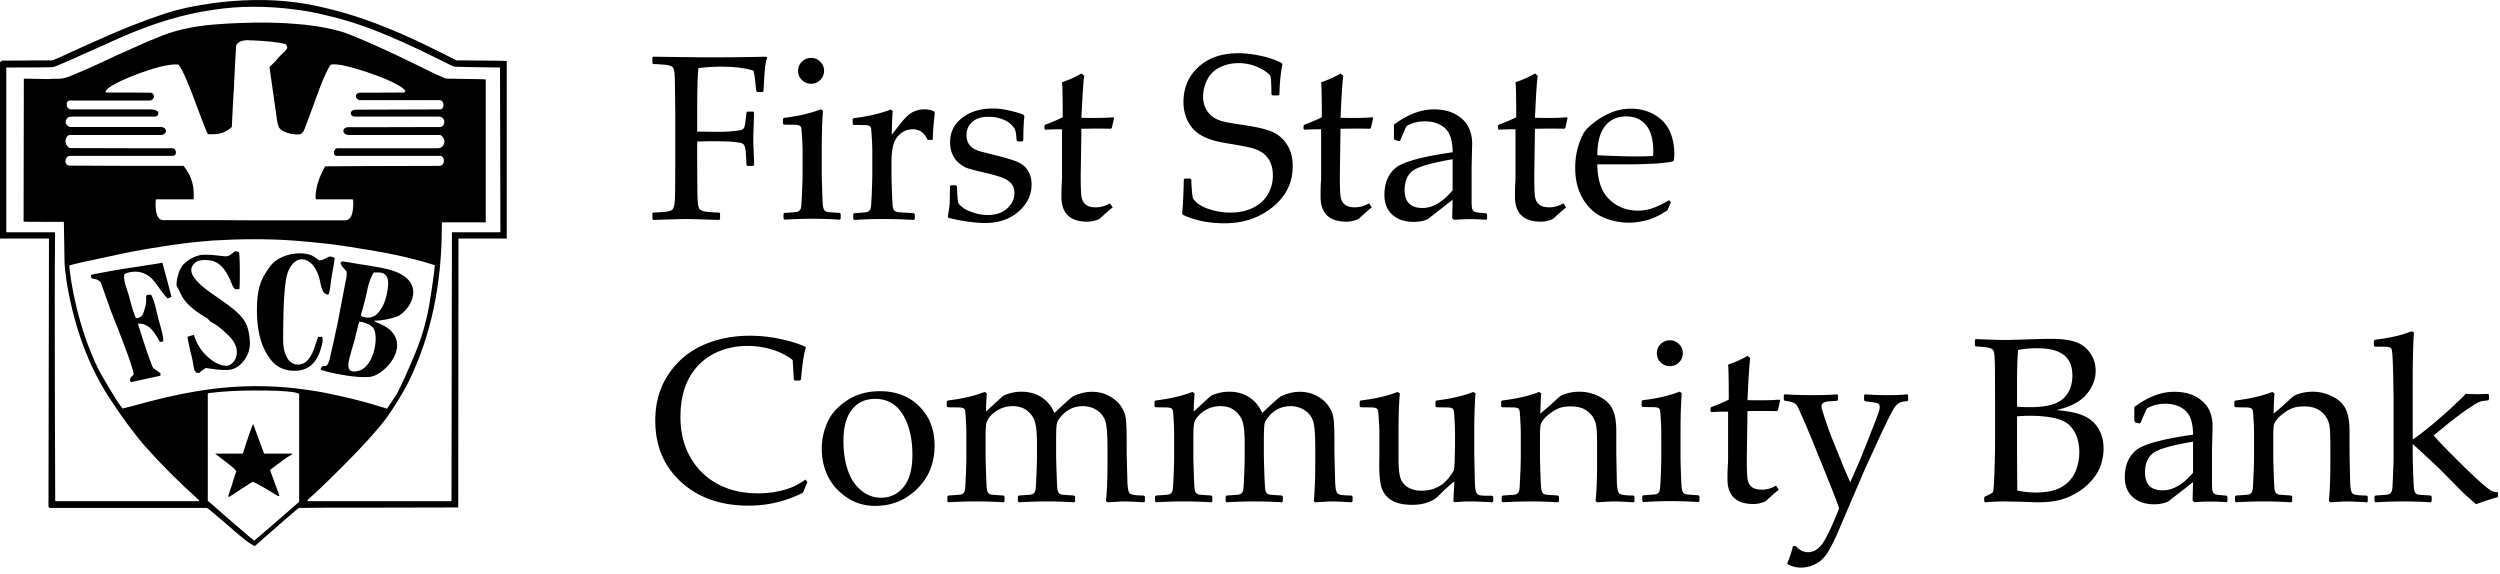
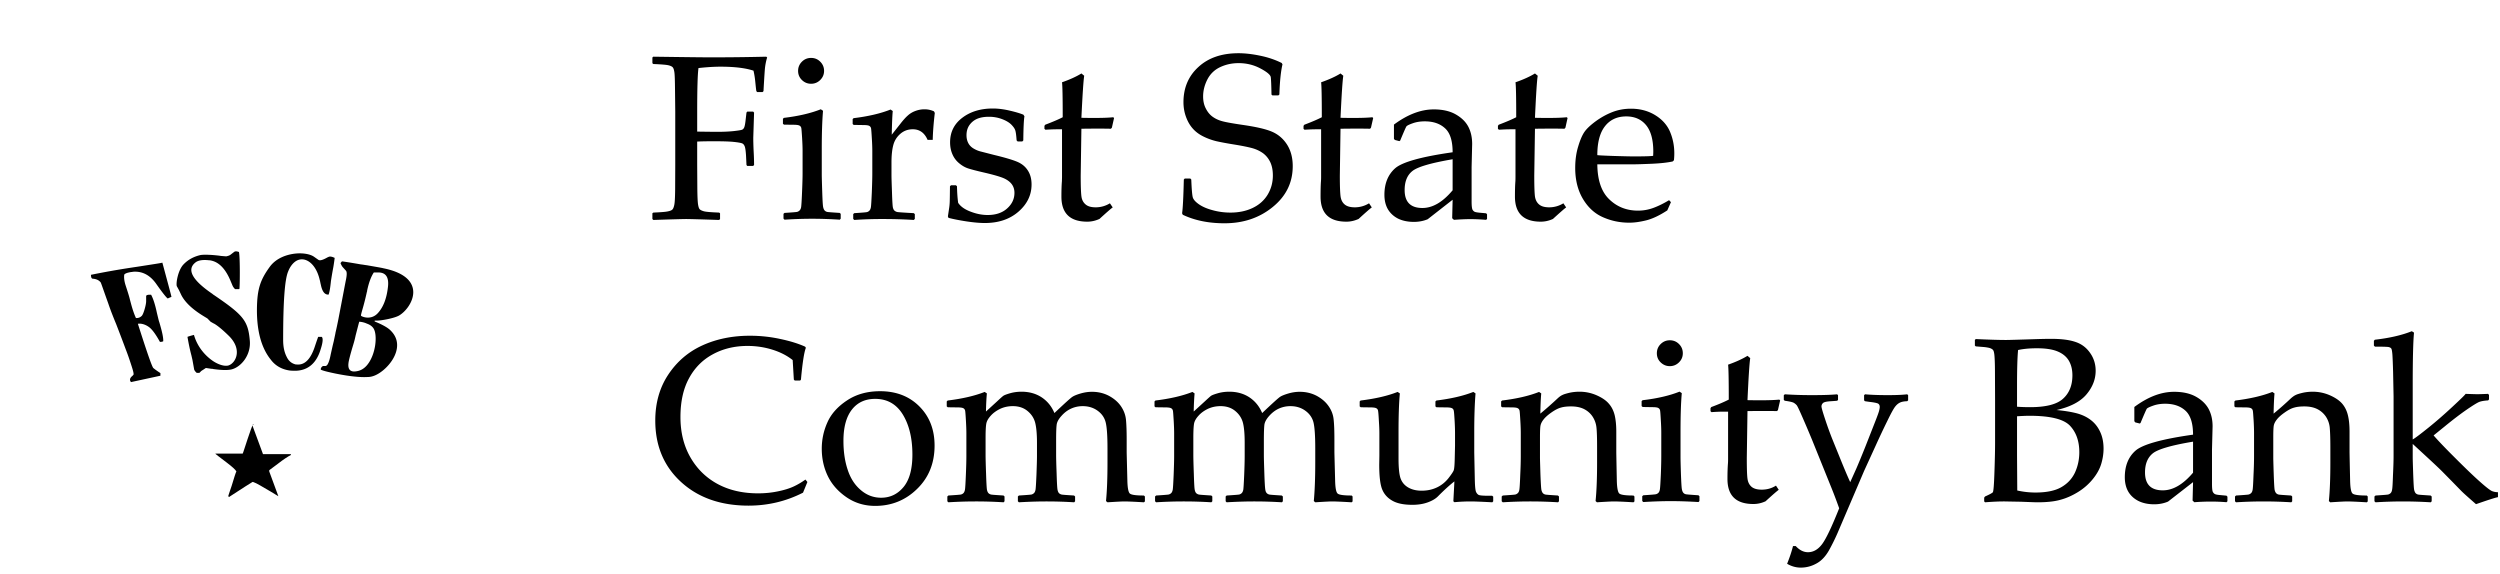
<svg xmlns="http://www.w3.org/2000/svg" fill="currentColor" viewBox="0 0 283 65">
-   <path fill-rule="evenodd" d="M28.692 48.085v-.054h-.05c-.121.226-.314.766-.61 1.653-.345 1.03-.509 1.592-.562 1.666h-3.043c-.022 0-.044 0-.044.023.044.05.467.37 1.251.965.635.484 1.03.832 1.126 1.029-.071.122-.246.662-.541 1.645l-.193.564-.177.538c-.019.056 0 .107.077.148 1.544-1 2.449-1.594 2.666-1.709.028 0 .05.023.1.023.349.117.955.489 1.914 1.05.537.317.833.515.904.544a.179.179 0 0 1 .125-.056l-1.029-2.796v-.148c.07-.053.391-.294.954-.711.663-.517 1.152-.832 1.493-1.009v-.1h-3.157l-1.204-3.265Z" clip-rule="evenodd" />
-   <path fill-rule="evenodd" d="M7.229 25.111c.019.977.047 2.255.075 4.448 0 .165.022 1.332.491 3.738.931 4.669 2.523 8.672 4.776 12.034.806 1.224 1.568 2.313 2.281 3.242.584.763 1.101 1.426 1.614 1.991 1.664 1.895 3.677 3.907 6.051 6.048.027.073.027.123-.022.123H6.346c-.072 0-.096-.026-.096-.101 0 0-.097-23.289-.025-29.112.025-.811 0-1.229 0-1.229H.759c0-.023-.019-.023-.047-.023V7.645c3.354 0 5.27-.025 5.317-.05.196-.023 2.205-.909 6.029-2.63.834-.389 1.792-.808 2.794-1.224 2.544-1.033 5.658-2.116 9.289-2.63 1.443-.22 2.933-.345 4.551-.345 1.518 0 3.111.096 4.804.32 1.15.149 2.355.367 3.599.689.986.221 1.991.513 3.014.835.47.149.936.321 1.425.488 2.399.888 5.22 2.138 8.499 3.785.809.421 1.279.641 1.401.666.071.023 1.809.046 5.167.096l.046 18.648h-5.414c-.045 0-.074-.048-.074 0l-.05 30.367c0 .049-.018.075-.096.075H34.892c-.05 0-.072-.026-.097-.075-.027-.026.244-.271.757-.741.491-.435 1.011-.929 1.543-1.448 1.521-1.498 5.693-5.57 7.152-7.876.068-.11 1.256-1.857 2.04-3.447 2.474-5.085 3.725-10.908 3.725-17.451 0-.363 0-.532.021-.532h4.953V8.996c0-.025-1.03-.045-3.114-.073-.955 0-1.472-.022-1.54-.073l-.467-.223-.469-.195-.464-.222c-3.086-1.524-5.559-2.703-7.398-3.487-1.251-.542-2.209-.937-2.868-1.132-.492-.146-1.005-.268-1.571-.393-1.077-.222-2.275-.389-3.599-.49-1.469-.122-3.061-.175-4.804-.146-1.222.024-2.52.07-3.895.171-.217.026-.442.026-.656.048-2.281.195-4.244.638-5.858 1.279-1.054.414-2.206.905-3.431 1.472-1.133.494-2.328 1.033-3.6 1.645-.495.248-1.421.64-2.797 1.23l-.488.198c-.491.221-.984.318-1.471.318h-.514l-.516.028c-.809 0-1.839-.05-2.769-.05l-.028 16.192c.028.02 1.303.02 3.802.02l.758-.002Zm26.636 31.694c-.074.073-4.999 4.353-5.023 4.353h-.125l-.025-.026c-.317-.196-5.171-4.447-5.171-4.447v-12.116c.1-.117.514-.097.62-.121.51-.096 2.75-.244 4.439-.244 2.131 0 3.836.021 4.916.244.121.024.245.104.369.121v12.236Zm15.356-26.785c.021.173-.51 4.28-.927 5.955-.317 1.425-.809 2.9-1.44 4.37-.791 1.891-1.428 3.295-1.914 4.207-.22.364-.59.927-1.128 1.714-.76-.245-1.519-.464-2.278-.685-1.521-.417-3.017-.762-4.439-1.057-1.244-.249-2.449-.42-3.599-.564-.834-.102-1.643-.148-2.446-.198-.787-.051-1.574-.051-2.358-.051-1.496.019-3.011.115-4.551.3-2.281.289-4.636.758-7.084 1.399-.933.243-1.667.438-2.205.588-.61.143-.956.242-.983.242-.807-.978-2.645-4.271-2.698-4.371-2.399-4.889-3.204-10.15-3.328-11.815.22-.099 2.059-.52 5.562-1.251.464-.104.955-.2 1.447-.301 1.244-.243 2.647-.463 4.211-.708 1.765-.272 3.454-.443 5.078-.57 1.583-.094 3.107-.144 4.551-.144 1.689 0 3.285.05 4.804.173 1.25.098 2.476.22 3.599.344 1.62.197 3.114.442 4.439.662.171.025.318.049.463.073 2.673.443 5 .983 7.006 1.623l.218.065Zm-29.666-13.238h-4.703l-6.885-.02c-.299 0-.71-.591-.491-1.108.121-.245.242-.369.391-.369h10.316c.246 0 .442-.096.564-.293.195-.368-.247-.612-.492-.612H7.967c-.053 0-.663-.198-.513-.714.096-.322.314-.469.709-.469h9.454c.171 0 .37-.245.296-.517-.147-.192-.467-.295-.903-.295H8.038c-.609 0-.659-1.007-.124-1.007h9.019c.342 0 .662-.415.417-.707-.1-.125-.194-.177-.293-.177l-2.205-.02h-2.819c-.268-.025-.078-.64 2.594-1.72.075-.028.153-.051.225-.101 2.572-1.008 4.364-1.452 5.341-1.349.417.44 1.225 2.307 2.399 5.552.463 1.25.783 2.04.955 2.333h.594c.806-.026 1.319-.149 2.102-.809 0-.029.048-1.061.147-3.076 0-.023.049-.51.103-1.517 0-.447.021-.791.046-1.033.022-.347.047-.86.071-1.526.078-1.304.122-1.992.122-2.062.174-.421.616-.617 1.353-.617.193.027.414.027.607.027 1.593.072 2.818.197 3.627.417.125.122.2.269.2.438-.15.227-.269.397-.368.47l-.444.418-.368.417c-.099.127-.217.249-.413.441l-.421.418c0 .025.224 1.625.688 4.843.025.023.047.194.072.514.102.859.224 1.38.345 1.526.392.49 1.276.711 1.886.737.22.022.416 0 .516-.026.121-.051.218-.149.342-.321.071-.102.566-1.374 1.446-3.833.514-1.446.952-2.502 1.295-3.141.127-.249.246-.45.345-.57.759-.198 2.595.349 4.094.838.955.32 1.764.636 2.059.761 1.223.519 1.979.959 2.275 1.326.031.053 0 .099-.076.174l-.021.051-4.237.02h-.666c-.463 0-.635.177-.56.541.118.199.271.297.463.297h8.966c.595 0 .617 1.052.075 1.052l-8.278.028H40.33c-.859 0-.731.785-.193.785h9.504c.905 0 .784 1.183.171 1.183l-8.278.022h-2.109c-.759 0-.759.883.124.883h10.288c.1 0 .709.491.37 1.108-.121.269-.37.389-.666.389H38.199c-.463 0-.56.862-.099.862h11.712c.588 0 .613 1.134-.075 1.134l-8.203.022-4.439.026h-.293c-.538.952-.881 1.865-1.002 2.677-.099.64-.099.984-.024 1.058h4.112c.078 0 .125.192.1.614-.022 1.176-.342 1.767-.902 1.767H28.692l-4.551-.025h-5.69c-1.027 0-.856-2.356-.781-2.356h4.262v-.565c0-1.229-.392-2.288-1.155-3.218h-5.925l-6.938-.031c-.759 0-.588-1.103 0-1.103h11.641c.563 0 .392-.862 0-.862Zm33.15-9.944h-1.023c-.053-.028-.669-.324-1.817-.914-3.011-1.521-5.761-2.726-8.331-3.636-1.521-.539-2.99-.979-4.439-1.324-1.223-.298-2.421-.541-3.599-.691-1.619-.217-3.211-.296-4.804-.267-1.496.025-3.011.146-4.551.344-.961.148-1.942.295-2.943.512-1.593.325-3.699 1.014-6.346 2.069-1.547.612-3.283 1.371-5.196 2.235-2.399 1.103-3.652 1.672-3.748 1.672h-2.06c-.339 0-1.546.025-3.599.025-.022.02-.225.169-.249.169v19.972h5.544l-.057 30.371.057.045.018.026.053.051h17.81c.025 0 .271.171.716.565.485.386 1.197 1.005 2.15 1.838 1.179 1.036 1.987 1.647 2.401 1.844.047.025.097.045.15.07 2.423-2.131 3.969-3.481 4.654-4.05.22-.199.348-.267.369-.267l3.23-.028h4.439l10.338-.023.027-30.442h5.463V6.909c0-.026-1.546-.046-4.657-.071Z" clip-rule="evenodd" />
+   <path fill-rule="evenodd" d="M28.692 48.085v-.054h-.05c-.121.226-.314.766-.61 1.653-.345 1.03-.509 1.592-.562 1.666h-3.043c-.022 0-.044 0-.044.023.044.05.467.37 1.251.965.635.484 1.03.832 1.126 1.029-.071.122-.246.662-.541 1.645l-.193.564-.177.538c-.019.056 0 .107.077.148 1.544-1 2.449-1.594 2.666-1.709.028 0 .05.023.1.023.349.117.955.489 1.914 1.05.537.317.833.515.904.544l-1.029-2.796v-.148c.07-.053.391-.294.954-.711.663-.517 1.152-.832 1.493-1.009v-.1h-3.157l-1.204-3.265Z" clip-rule="evenodd" />
  <path fill-rule="evenodd" d="M12.256 34.354c.29.86.61 1.645.903 2.357.121.317.488 1.255 1.082 2.851.267.684.46 1.275.61 1.738.196.591.296.958.267 1.108-.046.046-.099.124-.171.175-.024.02-.074.072-.096.098-.174.196-.174.392-.025.567h.025l3.307-.716v-.297c-.488-.316-.734-.513-.809-.582-.168-.201-.734-1.843-1.739-4.992.025-.025.613-.124 1.297.393.343.271.735.809 1.198 1.648.177 0 .302-.024.373-.077.022-.439-.149-1.151-.438-2.131-.078-.203-.153-.57-.274-1.055-.196-.933-.417-1.628-.66-2.073-.37-.021-.562.032-.562.171v.567c0 .402-.296 1.45-.492 1.649-.174.171-.389.271-.663.246-.196-.423-.37-.936-.538-1.548-.047-.178-.1-.368-.15-.564-.074-.324-.245-.859-.487-1.599-.147-.466-.197-.861-.147-1.202.118-.153.389-.225.784-.296.047 0 .121 0 .168-.023 1.076-.101 1.991.368 2.722 1.447l.299.419c.486.664.802 1.061.949 1.155.27-.124.392-.175.419-.175 0-.076-.345-1.348-1.029-3.882-.146.051-.983.173-2.523.415-.345.055-.688.103-1.005.153a91.797 91.797 0 0 0-4.554.809c0 .244.049.42.195.441.411.027.707.17.903.418.025 0 .295.811.861 2.387Zm20.555 7.591c.242.024.464.024.685.024 1.396-.049 2.355-.88 2.818-2.482.248-.763.267-1.23.102-1.354h-.398c-.021.053-.146.393-.367 1.058-.466 1.45-1.151 2.161-2.059 2.069h-.096c-.464-.106-.807-.374-1.031-.841-.295-.561-.413-1.203-.413-1.939 0-4.222.171-6.808.563-7.74.221-.566.538-.958.881-1.181.979-.614 2.252.201 2.693 2.113.053.173.075.346.125.542.143.711.392 1.104.781 1.131h.102c.122-.317.193-.837.268-1.55.028-.147.096-.66.271-1.57.074-.443.121-.79.149-1.031-.299-.145-.544-.198-.709-.103l-.081.031-.265.142c-.395.198-.641.247-.787.15l-.491-.345c-.411-.294-1.198-.445-2.056-.37-1.052.104-2.206.519-2.916 1.448-1.104 1.501-1.471 2.541-1.496 4.821-.022 2.48.495 4.419 1.571 5.748.538.715 1.272 1.104 2.156 1.229Zm-12.547-9.095.221.468c.392.837 1.251 1.671 2.551 2.462l.439.266.367.374.298.171.141.07c.444.271.958.71 1.592 1.326 1.649 1.597.79 3.167-.044 3.392-.417.097-1.054-.078-1.689-.492-.886-.594-1.791-1.596-2.184-2.975-.391.1-.637.175-.734.222.097.545.221 1.254.442 2.084l.121.524.097.54.096.538c.028.1.125.245.293.39h.299l.217-.219.268-.171.249-.166.616.093c.072 0 .143 0 .22.028 1.024.145 1.733.145 2.15.02 1.008-.294 2.135-1.592 1.988-3.238-.193-2.265-.734-2.903-4.138-5.212-.031 0-.052-.027-.052-.048-2.327-1.578-2.99-2.777-1.957-3.59.314-.245.83-.32 1.515-.245.168 0 .346.05.494.097.807.271 1.469 1.034 1.979 2.287l.196.467c.053.124.124.244.295.418h.464l.025-.028c.05-.043.097-3.439-.046-4.175-.268-.099-.443-.099-.56 0l-.421.323c-.096.071-.243.123-.463.17l-.591-.047c-.317-.052-.613-.074-.878-.1-.69-.05-1.179-.05-1.452 0-.756.175-1.391.513-1.911 1.056-.659.688-.88 2.234-.755 2.48l.242.44ZM39.988 39.02c.075-.246.177-.594.271-1.054.27-1.034.395-1.546.416-1.546.025 0 .439.02.859.216.292.1.563.268.734.518.492.709.296 2.992-.734 4.198-.296.343-.666.593-1.129.667-.734.148-1.052-.177-.955-.93.021-.227.196-.943.538-2.069Zm1.03-3.957c.196-.663.367-1.351.516-2.035.025-.029.025-.075.025-.127.193-.934.464-1.621.759-2.058h.513c.859 0 1.226.56 1.08 1.688-.152 1.306-.538 2.26-1.132 2.908-.393.434-.853.536-1.245.511-.367-.026-.666-.17-.666-.222-.021-.029.032-.244.15-.665Zm-3.357 4.057c-.121.537-.196.883-.221.983-.099.538-.218.908-.345 1.128-.068.121-.171.2-.246.2h-.268c-.05 0-.295.17-.267.411.071.049.364.149.781.248 1.126.275 3.164.66 4.439.591.246 0 .439-.026.61-.078 1.518-.393 4.069-3.216 2.084-5.178-.295-.315-.908-.667-1.816-1.034v-.1h.273c.517 0 1.935-.267 2.47-.563 1.475-.836 3.435-4.301-1.732-5.356-.296-.073-.912-.171-1.889-.346-.202-.021-.439-.071-.687-.097-1.397-.246-2.109-.343-2.131-.343-.1.097-.147.174-.171.196.096.223.171.364.242.443l.37.413c.122.129.122.47 0 1.063-.021.069-.295 1.546-.858 4.464-.1.496-.199.989-.318 1.48 0 .047-.074.389-.199.979l-.121.496Zm41.261-23.094v2.639l.015 2.538c.006.947.035 1.573.075 1.883.044.304.105.504.192.597.081.089.237.165.473.234.233.065.809.113 1.73.148l.103.079v.65l-.103.106c-2.203-.075-3.447-.106-3.733-.106-.28 0-1.519.031-3.718.106l-.105-.106v-.65l.105-.079c.813-.035 1.354-.075 1.618-.131.265-.051.442-.119.532-.208.093-.086.165-.258.22-.519.06-.262.091-.848.101-1.768l.012-2.774v-6.017l-.028-2.539c-.01-.986-.028-1.622-.068-1.909-.041-.288-.1-.477-.188-.576-.077-.093-.236-.172-.472-.232-.23-.058-.812-.108-1.727-.145l-.105-.091v-.65l.105-.089c3.674.053 5.82.075 6.437.075 2.062 0 4.178-.022 6.346-.075l.103.089c-.137.437-.231.926-.271 1.474-.04.552-.089 1.333-.143 2.337l-.103.106h-.612l-.091-.106c-.018-.061-.058-.393-.118-1.001-.043-.474-.115-.914-.208-1.316-.902-.3-2.146-.451-3.733-.451-.709 0-1.543.05-2.495.156-.096.676-.146 2.323-.146 4.943v2.249c1.104.016 1.856.026 2.252.026.737 0 1.369-.028 1.897-.086.53-.059.846-.112.95-.162.105-.051.186-.147.239-.292.056-.145.111-.46.161-.944l.082-.701.09-.107h.666l.102.117-.09 2.849c0 .33.009.806.037 1.434.041.709.053 1.259.053 1.652l-.115.102h-.653l-.09-.102-.054-1.108c-.028-.431-.068-.749-.127-.949-.065-.197-.162-.329-.301-.392-.141-.059-.446-.116-.925-.167-.476-.051-1.21-.076-2.193-.076-.877 0-1.537.01-1.981.035Zm12.892-9.469c.407 0 .753.138 1.038.427.29.288.434.635.434 1.04 0 .397-.144.743-.434 1.03-.285.283-.631.428-1.038.428-.401 0-.747-.142-1.036-.424-.289-.281-.433-.627-.433-1.034 0-.405.144-.752.433-1.04.289-.289.635-.427 1.036-.427Zm1.101 5.812.252.172c-.096 1.134-.143 2.577-.143 4.329v2.938c0 .19.016.805.05 1.841.034 1.034.068 1.642.112 1.814.04.175.1.302.174.374.078.08.171.128.289.155.109.021.579.056 1.403.109l.116.104v.544l-.1.12a47.564 47.564 0 0 0-3.136-.106c-.999 0-2.041.034-3.124.106l-.115-.12v-.544l.115-.104c.837-.053 1.317-.091 1.426-.116.108-.031.202-.082.285-.168.082-.081.138-.205.169-.371.027-.171.064-.729.103-1.681.04-.949.061-1.666.061-2.153v-2.559c0-.35-.018-.822-.053-1.419-.037-.598-.065-.965-.087-1.106-.018-.137-.086-.238-.202-.306-.112-.065-.336-.099-.675-.099l-1.091-.014-.116-.1v-.56l.103-.106c1.657-.197 3.052-.524 4.184-.974Zm7.896.03.249.169c-.05.502-.087 1.395-.114 2.681l.976-1.236c.318-.409.6-.726.85-.943.248-.226.537-.395.864-.514.33-.121.666-.183 1.014-.183.383 0 .744.076 1.08.234l.09.181c-.137 1.155-.215 2.169-.234 3.045h-.584c-.345-.798-.909-1.199-1.677-1.199-.538 0-1.008.172-1.403.513-.398.345-.669.775-.802 1.288-.137.517-.203 1.17-.203 1.958v1.448c0 .258.019.894.056 1.908.031 1.016.068 1.602.107 1.754.04.157.098.276.182.344.084.076.191.127.323.155.138.025.757.068 1.855.127l.118.106v.546l-.118.118c-1.154-.075-2.36-.106-3.614-.106-.999 0-2.038.031-3.124.106l-.116-.118v-.546l.116-.106c.843-.051 1.316-.092 1.424-.117.11-.023.206-.079.289-.165.082-.081.137-.207.168-.374.032-.171.063-.726.107-1.68.037-.947.056-1.663.056-2.149v-2.56c0-.353-.016-.826-.053-1.42-.034-.601-.063-.968-.084-1.106-.019-.139-.087-.237-.199-.305-.112-.067-.342-.097-.679-.097l-1.095-.017-.114-.103v-.557l.105-.103c1.652-.2 3.049-.526 4.184-.977Zm6.844 8.571h.557l.118.117c.018.728.059 1.353.134 1.872.267.41.728.741 1.39.992.656.258 1.31.388 1.95.388.919 0 1.657-.247 2.206-.744.551-.494.826-1.081.826-1.768 0-.371-.1-.695-.302-.971-.199-.267-.498-.495-.902-.676-.405-.176-1.126-.387-2.166-.63-.896-.206-1.518-.369-1.874-.485-.357-.117-.696-.314-1.026-.593-.333-.275-.585-.617-.756-1.019-.174-.4-.26-.847-.26-1.336 0-1.16.459-2.088 1.386-2.787.921-.699 2.075-1.047 3.454-1.047.578 0 1.214.078 1.898.238.684.158 1.207.316 1.561.463l.119.183c-.068.346-.115 1.257-.13 2.729l-.116.12h-.523l-.117-.12c-.038-.526-.081-.897-.144-1.111-.062-.212-.218-.44-.467-.69-.249-.243-.609-.453-1.07-.623-.453-.17-.942-.253-1.453-.253-.529 0-.974.079-1.338.233-.357.158-.647.395-.868.708-.221.317-.333.698-.333 1.152 0 .329.066.625.202.886.135.257.34.467.619.628.278.164.567.277.871.346l1.417.365c1.216.293 2.084.549 2.607.767.526.217.933.541 1.217.983.289.438.431.967.431 1.593 0 1.196-.494 2.221-1.483 3.081-.989.86-2.259 1.285-3.812 1.285-.548 0-1.225-.058-2.038-.178-.811-.124-1.499-.257-2.071-.406l-.066-.169.131-.871c.043-.265.069-.536.077-.815.01-.271.016-.847.026-1.72l.118-.117Zm10.576-6.387v-.339l.09-.126c.815-.307 1.474-.587 1.978-.847 0-2.263-.028-3.581-.078-3.956.89-.311 1.624-.646 2.194-1l.317.259c-.087.549-.192 2.134-.317 4.761.432.008.905.016 1.409.016 1.02 0 1.755-.029 2.196-.08l.091.089-.246 1.092-.106.121c-.445-.01-.93-.015-1.468-.015-.486 0-1.108.005-1.876.015l-.079 5.295c0 1.219.032 2.018.087 2.396.054.377.219.67.474.883.252.215.628.321 1.136.321.581 0 1.116-.155 1.611-.455l.317.465c-.211.147-.712.583-1.5 1.304-.454.207-.911.31-1.38.31-1.952 0-2.928-.943-2.928-2.833 0-.696.018-1.286.057-1.769.001-.146.011-.301.011-.459v-5.396h-.538c-.389 0-.834.019-1.337.05l-.115-.102Zm15.778 5.74.103-.109h.637l.103.109c.044 1.107.102 1.784.175 2.031.077.248.31.508.706.782.394.272.918.499 1.574.669.653.177 1.312.26 1.981.26.921 0 1.745-.166 2.477-.508.73-.34 1.306-.836 1.71-1.485.405-.662.613-1.392.613-2.204 0-.575-.093-1.073-.289-1.5-.199-.424-.477-.762-.821-1.021-.355-.253-.755-.445-1.207-.572-.454-.124-1.12-.261-2.016-.408-.868-.139-1.547-.268-2.032-.376a6.992 6.992 0 0 1-1.462-.522c-.488-.235-.896-.532-1.216-.891-.33-.362-.588-.802-.781-1.325-.196-.527-.296-1.089-.296-1.686 0-1.622.563-2.953 1.692-3.983 1.126-1.04 2.639-1.559 4.536-1.559.759 0 1.578.096 2.467.283.893.184 1.697.458 2.427.823l.087.155c-.189.801-.305 1.938-.351 3.411l-.115.1h-.676l-.102-.088c-.019-1.042-.044-1.692-.081-1.964-.03-.268-.426-.602-1.183-1.002-.752-.399-1.573-.597-2.457-.597-.737 0-1.425.144-2.068.443-.639.294-1.13.759-1.46 1.39-.326.632-.491 1.278-.491 1.937 0 .51.096.965.301 1.359.197.394.454.709.769.937.32.231.687.402 1.11.513.421.115 1.192.251 2.309.415 1.534.221 2.647.478 3.348.787.697.31 1.256.797 1.679 1.466.417.668.628 1.472.628 2.416 0 1.85-.746 3.387-2.259 4.62-1.505 1.231-3.322 1.846-5.467 1.846-1.796 0-3.368-.32-4.72-.964l-.078-.167c.084-.549.149-1.82.196-3.821Zm13.551-5.74v-.339l.094-.126c.815-.307 1.471-.587 1.975-.847 0-2.263-.028-3.581-.078-3.956.89-.311 1.631-.646 2.196-1l.315.259c-.087.549-.193 2.134-.315 4.761.433.008.9.016 1.407.016 1.023 0 1.755-.029 2.2-.08l.09.089-.249 1.092-.103.121c-.445-.01-.936-.015-1.469-.015-.488 0-1.108.005-1.876.015l-.078 5.295c0 1.219.033 2.018.088 2.396.06.377.208.67.464.883.255.215.638.321 1.145.321.579 0 1.117-.155 1.611-.455l.311.465c-.208.147-.709.583-1.494 1.304-.457.207-.914.31-1.38.31-1.955 0-2.925-.943-2.925-2.833 0-.696.013-1.286.047-1.769.012-.146.015-.301.015-.459v-5.396h-.532c-.388 0-.843.019-1.344.05l-.115-.102Zm16.877 3.445c-2.423.413-3.929.85-4.532 1.316-.604.47-.899 1.193-.899 2.173 0 1.349.668 2.027 2.015 2.027 1.157 0 2.294-.665 3.416-2.002v-3.514Zm-6.031-2.052-.508-.133-.103-.127v-1.613c1.543-1.144 3.049-1.719 4.505-1.719.995 0 1.821.188 2.48.56.662.375 1.136.837 1.433 1.401.292.558.436 1.21.436 1.954l-.063 2.617v3.874c0 .53.041.85.113.962.072.116.155.19.252.23.096.038.277.071.536.096l.742.066.104.116v.522l-.104.104c-.634-.051-1.225-.079-1.772-.079-.52 0-1.139.028-1.874.079l-.196-.183.05-2.092-2.827 2.21c-.48.199-1.002.297-1.565.297-.69 0-1.286-.126-1.792-.374-.495-.256-.871-.605-1.141-1.053-.263-.454-.396-1-.396-1.642 0-1.273.405-2.271 1.198-2.984.796-.713 2.977-1.325 6.523-1.827 0-1.285-.279-2.187-.853-2.71-.569-.529-1.336-.79-2.301-.79-.504 0-.962.073-1.371.22-.415.148-.654.267-.711.363-.061.086-.294.616-.699 1.591l-.096.064Zm11.161-1.393v-.339l.09-.126c.811-.307 1.478-.587 1.979-.847 0-2.263-.026-3.581-.082-3.956.897-.311 1.628-.646 2.204-1l.313.259c-.094.549-.191 2.134-.313 4.761.433.008.896.016 1.403.016 1.023 0 1.754-.029 2.199-.08l.088.089-.241 1.092-.108.121c-.438-.01-.931-.015-1.472-.015-.486 0-1.11.005-1.869.015l-.079 5.295c0 1.219.029 2.018.082 2.396.063.377.215.67.469.883.256.215.632.321 1.138.321.576 0 1.114-.155 1.608-.455l.313.465c-.208.147-.702.583-1.494 1.304-.447.207-.909.31-1.377.31-1.948 0-2.925-.943-2.925-2.833 0-.696.014-1.286.052-1.769.006-.146.009-.301.009-.459v-5.396h-.528c-.391 0-.84.019-1.345.05l-.114-.102Zm11.25 2.978c.154.025.755.055 1.801.092 1.049.032 1.82.052 2.324.052 1.204 0 1.934-.02 2.194-.066.01-.206.017-.363.017-.48 0-1.344-.277-2.343-.821-2.999-.548-.656-1.294-.982-2.237-.982-1.033 0-1.832.373-2.41 1.108-.579.736-.868 1.831-.868 3.275Zm8.334 5.322-.412.933c-.899.585-1.704.963-2.414 1.135-.706.172-1.334.257-1.894.257-1.039 0-2.019-.199-2.959-.612-.933-.404-1.692-1.093-2.274-2.064-.582-.969-.883-2.144-.883-3.516 0-.905.115-1.726.346-2.462.218-.731.46-1.278.707-1.632.248-.354.665-.749 1.253-1.184.588-.43 1.212-.78 1.875-1.041.659-.26 1.369-.392 2.133-.392 1.036 0 1.955.248 2.75.737.791.488 1.348 1.115 1.671 1.88.321.764.482 1.577.482 2.434 0 .269-.014.527-.041.783l-.142.139c-.594.128-1.381.217-2.379.26-1.002.043-1.656.063-1.977.063h-4.176c.019 1.796.466 3.118 1.355 3.965.881.853 1.966 1.278 3.25 1.278.601 0 1.187-.103 1.752-.313.558-.208 1.149-.498 1.765-.87l.212.222ZM91.397 54.562l-.495 1.208c-1.925.981-3.979 1.468-6.165 1.468-3.13 0-5.675-.886-7.626-2.662-1.956-1.781-2.934-4.102-2.934-6.972 0-1.975.487-3.709 1.462-5.184.978-1.478 2.262-2.584 3.862-3.316 1.602-.732 3.4-1.099 5.394-1.099 1.154 0 2.289.119 3.416.363 1.132.238 2.071.532 2.824.871l.091.13c-.196.488-.386 1.687-.558 3.6l-.089.108h-.614l-.102-.108-.131-2.209c-.634-.504-1.397-.897-2.296-1.177-.898-.281-1.832-.423-2.806-.423-1.462 0-2.778.314-3.938.946-1.163.628-2.063 1.537-2.703 2.731-.645 1.186-.961 2.647-.961 4.377s.376 3.253 1.129 4.564c.756 1.31 1.782 2.313 3.089 3.017 1.306.701 2.828 1.052 4.57 1.052.771 0 1.512-.073 2.225-.221.709-.143 1.302-.325 1.776-.543.476-.219.927-.486 1.359-.797l.221.276Zm4.081-4.66c0 1.216.155 2.301.474 3.257.31.961.801 1.735 1.483 2.311.672.582 1.446.873 2.309.873 1.023 0 1.869-.406 2.541-1.218.666-.809.999-2.026.999-3.663 0-1.844-.365-3.358-1.086-4.54-.722-1.176-1.767-1.769-3.126-1.769-1.13 0-2.007.405-2.645 1.224-.632.818-.949 1.99-.949 3.525Zm-2.454.897c0-1.028.208-2.026.638-2.984.42-.954 1.163-1.79 2.217-2.484 1.048-.7 2.303-1.046 3.749-1.046 1.824 0 3.307.577 4.449 1.725 1.145 1.148 1.717 2.622 1.717 4.427 0 1.988-.657 3.622-1.972 4.902-1.31 1.286-2.897 1.928-4.75 1.928-1.217 0-2.299-.329-3.251-.982-.955-.656-1.662-1.458-2.116-2.401-.455-.944-.681-1.974-.681-3.085Zm18.441-6.433.249.167c-.053.568-.087 1.257-.103 2.052l1.233-1.126c.349-.324.576-.532.691-.621.112-.097.379-.197.79-.319.419-.12.859-.178 1.313-.178.868 0 1.63.212 2.28.638.648.433 1.133 1.027 1.443 1.777 1.17-1.11 1.852-1.725 2.05-1.846.19-.124.501-.247.924-.372.43-.124.857-.187 1.279-.187.684 0 1.313.146 1.885.439.57.303 1.028.681 1.369 1.16.333.478.533.993.591 1.549.054.554.081 1.314.081 2.284v1.369c0 .148.029 1.225.078 3.237.019.823.109 1.313.274 1.47.161.16.696.233 1.601.233l.11.109v.561l-.11.098c-1.1-.068-1.844-.098-2.236-.098-.218 0-.846.03-1.889.098l-.168-.142c.113-1.127.168-2.595.168-4.408v-1.566c0-1.375-.065-2.339-.195-2.893-.128-.55-.433-.999-.906-1.346-.479-.355-1.048-.53-1.707-.53-.467 0-.906.094-1.31.279-.414.188-.778.465-1.101.835-.33.367-.508.704-.538 1.024-.039.317-.057.902-.057 1.748v1.625c0 .388.018 1.097.057 2.155.03 1.044.068 1.66.108 1.829.041.177.097.295.181.375.084.069.18.118.29.139.105.025.568.055 1.396.108l.115.109v.544l-.102.115a50.099 50.099 0 0 0-3.137-.098c-.927 0-1.969.03-3.123.098l-.115-.115v-.544l.115-.109c.84-.053 1.319-.089 1.428-.113.105-.027.202-.083.286-.163.081-.085.137-.206.168-.38.031-.164.065-.728.106-1.676.034-.95.059-1.669.059-2.154v-1.481c0-.979-.068-1.736-.202-2.268-.137-.525-.426-.97-.868-1.332-.442-.368-.996-.55-1.664-.55-.52 0-.996.103-1.425.302-.426.207-.779.458-1.052.758-.274.298-.445.58-.508.842-.065.256-.099.824-.099 1.692v1.917c0 .388.018 1.097.056 2.155.033 1.044.069 1.66.106 1.829.04.177.102.295.186.375.081.069.175.118.287.139.103.025.57.055 1.394.108l.115.109v.544l-.1.115a50.044 50.044 0 0 0-6.259 0l-.113-.115v-.544l.113-.109c.842-.053 1.319-.089 1.427-.113a.617.617 0 0 0 .287-.163c.078-.085.133-.206.165-.38.034-.164.065-.728.105-1.676.041-.95.057-1.669.057-2.154v-2.561c0-.344-.016-.823-.05-1.416-.034-.599-.063-.97-.084-1.104-.023-.142-.088-.248-.202-.309-.113-.066-.337-.098-.676-.098l-1.092-.015-.118-.097v-.563l.106-.105c1.655-.201 3.048-.523 4.187-.972Zm23.517 0 .245.167c-.047.568-.086 1.257-.099 2.052l1.231-1.126c.349-.324.582-.532.69-.621.113-.097.384-.197.795-.319.413-.12.852-.178 1.312-.178.868 0 1.628.212 2.278.638.648.433 1.13 1.027 1.444 1.777 1.169-1.11 1.85-1.725 2.045-1.846.193-.124.512-.247.931-.372.423-.124.856-.187 1.274-.187.686 0 1.315.146 1.89.439.569.303 1.023.681 1.362 1.16.342.478.536.993.589 1.549.062.554.086 1.314.086 2.284v1.369c0 .148.03 1.225.082 3.237.019.823.108 1.313.274 1.47.161.16.693.233 1.601.233l.101.109v.561l-.101.098c-1.101-.068-1.849-.098-2.242-.098-.215 0-.846.03-1.883.098l-.164-.142c.106-1.127.164-2.595.164-4.408v-1.566c0-1.375-.064-2.339-.192-2.893-.131-.55-.439-.999-.914-1.346-.481-.355-1.047-.53-1.709-.53-.461 0-.903.094-1.31.279-.408.188-.767.465-1.097.835-.325.367-.505.704-.539 1.024-.035.317-.056.902-.056 1.748v1.625c0 .388.021 1.097.056 2.155.034 1.044.076 1.66.116 1.829.027.177.096.295.179.375.079.069.174.118.281.139.114.025.572.055 1.396.108l.121.109v.544l-.104.115a49.998 49.998 0 0 0-3.136-.098c-.928 0-1.973.03-3.124.098l-.11-.115v-.544l.11-.109c.847-.053 1.316-.089 1.431-.113.102-.027.198-.083.282-.163.081-.085.139-.206.172-.38.028-.164.062-.728.102-1.676.04-.95.056-1.669.056-2.154v-1.481c0-.979-.063-1.736-.199-2.268-.137-.525-.427-.97-.868-1.332-.439-.368-.999-.55-1.664-.55-.52 0-.992.103-1.427.302-.427.207-.777.458-1.047.758-.276.298-.443.58-.509.842-.062.256-.099.824-.099 1.692v1.917c0 .388.018 1.097.056 2.155.03 1.044.064 1.66.108 1.829.037.177.096.295.183.375.084.069.178.118.287.139.11.025.569.055 1.399.108l.116.109v.544l-.108.115a49.889 49.889 0 0 0-6.254 0l-.119-.115v-.544l.119-.109c.837-.053 1.316-.089 1.422-.113.112-.027.208-.083.289-.163.081-.085.136-.206.17-.38.029-.164.064-.728.104-1.676.037-.95.056-1.669.056-2.154v-2.561c0-.344-.016-.823-.05-1.416-.038-.599-.062-.97-.084-1.104-.022-.142-.09-.248-.202-.309-.112-.066-.336-.098-.675-.098l-1.099-.015-.112-.097v-.563l.101-.105c1.658-.201 3.051-.523 4.19-.972Zm23.229 0 .252.167c-.103 1.131-.149 2.578-.149 4.329v3.031c0 1.109.084 1.881.251 2.314.171.435.463.764.884.997.417.23.906.342 1.481.342.637 0 1.21-.122 1.732-.37.517-.245.949-.597 1.305-1.045.35-.453.553-.757.599-.91.057-.158.094-.594.11-1.316l.033-1.453v-1.407c0-.344-.012-.823-.046-1.416-.037-.599-.062-.97-.091-1.104-.018-.142-.081-.248-.196-.309-.114-.066-.339-.098-.675-.098l-1.094-.015-.116-.097v-.563l.107-.105c1.651-.201 3.049-.523 4.183-.972l.249.167c-.092 1.131-.145 2.578-.145 4.329v2.29c0 .127.023 1.194.064 3.185.019.741.066 1.186.141 1.347.074.161.174.274.301.343.132.06.517.093 1.16.093h.364l.116.101v.524l-.099.115c-1.223-.068-2.047-.098-2.461-.098-.53 0-1.143.024-1.833.086l-.118-.103c.046-.886.089-1.636.118-2.252-.548.43-1.17.995-1.876 1.708-.267.266-.653.492-1.154.672-.503.18-1.079.272-1.72.272-.971 0-1.727-.152-2.265-.461-.545-.303-.931-.732-1.154-1.274-.225-.541-.34-1.474-.34-2.799l.017-1.029v-2.537c0-.344-.017-.823-.057-1.416-.031-.599-.062-.97-.087-1.104-.016-.142-.084-.248-.199-.309-.115-.066-.339-.098-.675-.098l-1.092-.015-.118-.097v-.563l.103-.105c1.658-.201 3.054-.523 4.19-.972Zm16.009 0 .249.167c-.053.579-.085 1.343-.103 2.289.691-.571 1.353-1.158 1.979-1.746.178-.161.349-.286.507-.357.165-.086.432-.166.803-.256.377-.082.755-.122 1.144-.122.663 0 1.304.13 1.919.396.619.271 1.09.587 1.404.96.324.365.535.805.66 1.305.118.505.182 1.12.182 1.86v2.29c0 .148.02 1.225.06 3.237.018.823.112 1.313.274 1.47.171.16.703.233 1.614.233l.106.109v.561l-.106.098c-1.101-.068-1.844-.098-2.237-.098-.224 0-.855.03-1.899.098l-.157-.142c.116-1.127.171-2.595.171-4.408v-1.704c0-1.022-.021-1.76-.072-2.213-.046-.447-.195-.859-.435-1.23-.242-.367-.569-.652-.97-.858-.41-.202-.896-.299-1.466-.299-.453 0-.83.04-1.153.134-.319.085-.679.274-1.083.558-.396.279-.694.546-.883.792-.194.247-.303.477-.344.691-.04.208-.059.665-.059 1.357v2.264c0 .193.019.803.05 1.842.038 1.032.078 1.64.113 1.817.04.168.099.293.177.376.077.075.174.126.283.147.115.025.582.055 1.409.108l.118.109v.544l-.105.115a50.279 50.279 0 0 0-3.136-.098c-.998 0-2.04.03-3.118.098l-.124-.115v-.544l.124-.109c.837-.053 1.311-.089 1.422-.113.106-.027.199-.083.284-.163.084-.085.14-.206.168-.38.031-.164.068-.728.102-1.676.047-.95.06-1.669.06-2.154v-2.561c0-.344-.013-.823-.05-1.416-.035-.599-.06-.97-.081-1.104-.022-.142-.093-.248-.208-.309-.107-.066-.337-.098-.673-.098l-1.092-.015-.121-.097v-.563l.106-.105c1.658-.201 3.057-.523 4.187-.972Zm14.803-5.846c.407 0 .755.139 1.041.428.289.284.431.635.431 1.042 0 .397-.142.743-.431 1.027-.286.283-.634.431-1.041.431-.402 0-.742-.145-1.035-.426-.289-.277-.431-.624-.431-1.032 0-.407.142-.758.431-1.042.293-.289.633-.428 1.035-.428Zm1.103 5.813.252.17c-.098 1.136-.142 2.586-.142 4.329v2.94c0 .192.011.802.045 1.841.038 1.034.073 1.644.117 1.811.039.177.097.301.176.381.075.079.175.128.281.147.111.022.581.059 1.409.113l.114.105v.545l-.105.116c-1.083-.064-2.127-.104-3.136-.104-.996 0-2.031.04-3.117.104l-.118-.116v-.545l.118-.105c.837-.054 1.313-.091 1.421-.117.116-.026.21-.081.291-.16.083-.088.138-.212.166-.382.031-.163.066-.73.109-1.675.038-.954.05-1.67.05-2.156v-2.559c0-.349-.012-.826-.05-1.42-.033-.6-.058-.964-.081-1.107-.021-.132-.087-.238-.205-.303-.109-.068-.339-.095-.672-.095l-1.095-.019-.123-.103v-.556l.108-.109c1.655-.193 3.054-.519 4.187-.971Zm3.503 2.217v-.343l.088-.128c.813-.302 1.474-.584 1.98-.845 0-2.265-.027-3.581-.077-3.953.89-.314 1.62-.648 2.196-1.001l.311.26c-.087.549-.192 2.135-.311 4.758.433.006.9.015 1.404.015 1.026 0 1.754-.031 2.196-.079l.096.09-.248 1.09-.104.122c-.444-.01-.932-.011-1.468-.011-.488 0-1.114.001-1.876.011l-.078 5.288c0 1.224.026 2.028.084 2.4.056.381.215.677.467.892.256.208.638.313 1.139.313.582 0 1.12-.145 1.612-.457l.314.474c-.205.146-.709.582-1.494 1.3-.458.21-.911.307-1.381.307-1.951 0-2.93-.942-2.93-2.833 0-.694.018-1.28.056-1.767.011-.147.015-.3.015-.451v-5.404h-.538c-.39 0-.834.02-1.338.056l-.115-.104Zm8.673 17.269c.293-.727.515-1.396.667-2.005h.311c.426.46.883.696 1.38.696.613 0 1.146-.307 1.606-.919.455-.611 1.095-1.961 1.929-4.053-.328-.926-.665-1.806-1.002-2.628l-2.069-5.126c-.218-.523-.532-1.282-.961-2.265-.423-.983-.681-1.528-.762-1.631-.08-.096-.184-.191-.321-.275-.125-.088-.478-.169-1.049-.25l-.105-.102v-.524l.119-.104c.995.067 2.019.095 3.064.095 1.231 0 2.183-.028 2.852-.095l.103.104v.524l-.087.102c-.099.008-.367.034-.803.06-.438.031-.709.096-.82.209-.107.106-.162.232-.162.375s.136.619.407 1.434c.265.805.526 1.524.774 2.153l.822 2.026c.536 1.334.952 2.317 1.25 2.956l.688-1.528c.238-.549.591-1.394 1.039-2.521l1.082-2.756c.281-.709.437-1.153.474-1.325.039-.174.059-.3.059-.377 0-.193-.069-.323-.21-.395-.142-.062-.448-.127-.92-.179l-.547-.079-.094-.103v-.576l.103-.104c.731.067 1.592.095 2.592.095.908 0 1.639-.028 2.186-.095l.103.104v.576l-.103.103c-.324.011-.581.052-.765.131-.193.082-.379.215-.545.418-.182.2-.494.757-.938 1.679-.457.924-.906 1.881-1.354 2.87l-1.279 2.797-3.005 7.026c-.262.604-.578 1.254-.964 1.951-.389.69-.859 1.195-1.422 1.498-.556.311-1.151.467-1.776.467-.545 0-1.062-.148-1.547-.434Zm26.052-8.295c.665.149 1.351.23 2.056.23 1.235 0 2.213-.196 2.915-.597.7-.396 1.222-.949 1.559-1.658.324-.707.494-1.478.494-2.308 0-1.247-.351-2.25-1.057-3-.707-.745-2.235-1.125-4.593-1.125-.386 0-.849.024-1.399.056v4.434l.025 3.968Zm-.025-9.485c.433.034.927.052 1.471.052 1.799 0 3.039-.317 3.742-.961.705-.637 1.055-1.522 1.055-2.638 0-.654-.136-1.202-.401-1.658-.268-.457-.694-.808-1.269-1.049-.579-.244-1.36-.361-2.351-.361-.807 0-1.509.063-2.128.197-.078.772-.119 2.14-.119 4.082v2.336Zm-4.667-6.827-.105-.092v-.648l.105-.09c1.481.068 2.627.103 3.432.103.301 0 1.506-.035 3.602-.103.675-.018 1.167-.026 1.471-.026 1.167 0 2.098.116 2.782.354.684.226 1.235.643 1.649 1.24.42.59.631 1.265.631 2.019 0 .964-.349 1.857-1.045 2.682-.694.821-1.819 1.411-3.382 1.764.937.09 1.712.218 2.318.38.607.167 1.13.419 1.571.761.445.34.797.787 1.049 1.335.255.545.383 1.173.383 1.891 0 .568-.088 1.142-.261 1.722-.175.584-.489 1.156-.953 1.727-.467.574-1.03 1.07-1.686 1.472-.663.408-1.332.704-2.025.885-.685.19-1.546.273-2.57.273-.211 0-.828-.024-1.87-.065-1.151-.018-1.779-.034-1.872-.034-.592 0-1.313.031-2.176.099l-.099-.099v-.431l.099-.129c.508-.227.797-.383.875-.472.078-.082.14-.854.186-2.301.051-1.446.072-2.55.072-3.318v-4.773l-.012-2.952c0-.641-.009-1.163-.025-1.564-.018-.408-.038-.697-.075-.864-.027-.175-.078-.301-.146-.367-.071-.07-.168-.126-.293-.175-.126-.047-.344-.088-.644-.125l-.986-.079Zm24.592 10.784c-2.43.402-3.944.846-4.539 1.31-.598.473-.898 1.197-.898 2.173 0 1.357.667 2.027 2.015 2.027 1.151 0 2.289-.663 3.422-1.998v-3.512Zm-6.031-2.053-.511-.13-.104-.134v-1.609c1.544-1.149 3.043-1.718 4.5-1.718.995 0 1.823.187 2.485.56.657.371 1.133.839 1.432 1.395.295.563.441 1.212.441 1.958l-.067 2.614v3.878c0 .529.037.847.114.96.075.118.158.19.249.227.099.041.279.076.538.096l.737.068.109.115v.523l-.109.104c-.629-.053-1.22-.072-1.767-.072-.52 0-1.145.019-1.872.072l-.197-.184.053-2.089-2.834 2.204c-.476.202-.998.305-1.562.305-.693 0-1.291-.13-1.788-.377-.501-.257-.881-.603-1.148-1.056-.259-.448-.393-.994-.393-1.634 0-1.279.396-2.275 1.196-2.991.799-.712 2.973-1.324 6.529-1.825 0-1.284-.286-2.188-.858-2.713-.573-.524-1.338-.787-2.303-.787-.5 0-.961.074-1.371.222-.413.148-.654.266-.709.353-.063.095-.296.627-.704 1.6l-.086.065Zm15.003-3.576.249.167c-.053.579-.084 1.343-.103 2.289.695-.571 1.353-1.158 1.976-1.746.188-.161.358-.286.514-.357.161-.086.428-.166.802-.256.371-.082.749-.122 1.142-.122.659 0 1.303.13 1.92.396.619.271 1.088.587 1.412.96.308.365.525.805.644 1.305.125.505.187 1.12.187 1.86v2.29c0 .148.021 1.225.065 3.237.018.823.102 1.313.27 1.47.165.16.707.233 1.621.233l.103.109v.561l-.103.098c-1.107-.068-1.847-.098-2.237-.098-.23 0-.867.03-1.906.098l-.153-.142c.112-1.127.168-2.595.168-4.408v-1.704c0-1.022-.029-1.76-.071-2.213-.044-.447-.193-.859-.434-1.23-.252-.367-.569-.652-.979-.858-.407-.202-.893-.299-1.459-.299-.445 0-.831.04-1.154.134-.324.085-.679.274-1.079.558-.4.279-.695.546-.884.792-.196.247-.306.477-.346.691-.037.208-.056.665-.056 1.357v2.264c0 .193.016.803.05 1.842.034 1.032.071 1.64.106 1.817.04.168.102.293.18.376.081.075.174.126.283.147.115.025.585.055 1.407.108l.115.109v.544l-.1.115a50.036 50.036 0 0 0-6.258 0l-.116-.115v-.544l.116-.109c.838-.053 1.321-.089 1.423-.113.113-.027.204-.083.289-.163.083-.085.138-.206.168-.38.033-.164.066-.728.1-1.676.048-.95.06-1.669.06-2.154v-2.561c0-.344-.012-.823-.046-1.416-.041-.599-.063-.97-.088-1.104-.019-.142-.09-.248-.201-.309-.111-.066-.337-.098-.677-.098l-1.095-.015-.118-.097v-.563l.109-.105c1.652-.201 3.052-.523 4.184-.972Zm15.792-6.874.249.16c-.097.997-.147 2.996-.147 5.995v6.099c.299-.173.875-.607 1.746-1.309.868-.695 1.783-1.49 2.75-2.391.964-.894 1.465-1.387 1.489-1.463.741.027 1.18.039 1.326.039.199 0 .607-.012 1.21-.039l.115.117v.508l-.099.116c-.436.026-.769.085-.999.17-.227.089-.694.375-1.399.857-.711.489-1.547 1.126-2.509 1.912l-1.265 1.025c.464.539 1.268 1.387 2.421 2.533 1.147 1.146 2.074 2.041 2.786 2.672.713.635 1.174.995 1.388 1.089.217.09.448.134.691.134v.56c-.321.059-1.146.327-2.486.794-.896-.783-1.475-1.297-1.714-1.547l-.965-.989-1.142-1.16c-.357-.356-.834-.804-1.427-1.354l-1.917-1.769v1.551c0 .193.019.803.053 1.842.038 1.032.072 1.64.113 1.817.04.168.099.293.173.376.081.075.178.126.287.147.115.025.582.055 1.402.108l.119.109v.544l-.103.115c-1.085-.068-2.13-.098-3.135-.098-.996 0-2.042.03-3.118.098l-.122-.115v-.544l.122-.109c.84-.053 1.313-.089 1.422-.113.106-.027.202-.083.289-.163.079-.085.137-.206.162-.38.041-.164.072-.728.103-1.676.046-.95.066-1.669.066-2.154v-6.734l-.054-2.757c-.025-.964-.056-1.634-.081-2.004-.034-.379-.074-.598-.131-.662-.046-.072-.14-.122-.271-.159-.133-.034-.659-.051-1.573-.051l-.118-.12v-.544l.108-.119c1.656-.19 3.048-.509 4.185-.964Z" clip-rule="evenodd" />
</svg>